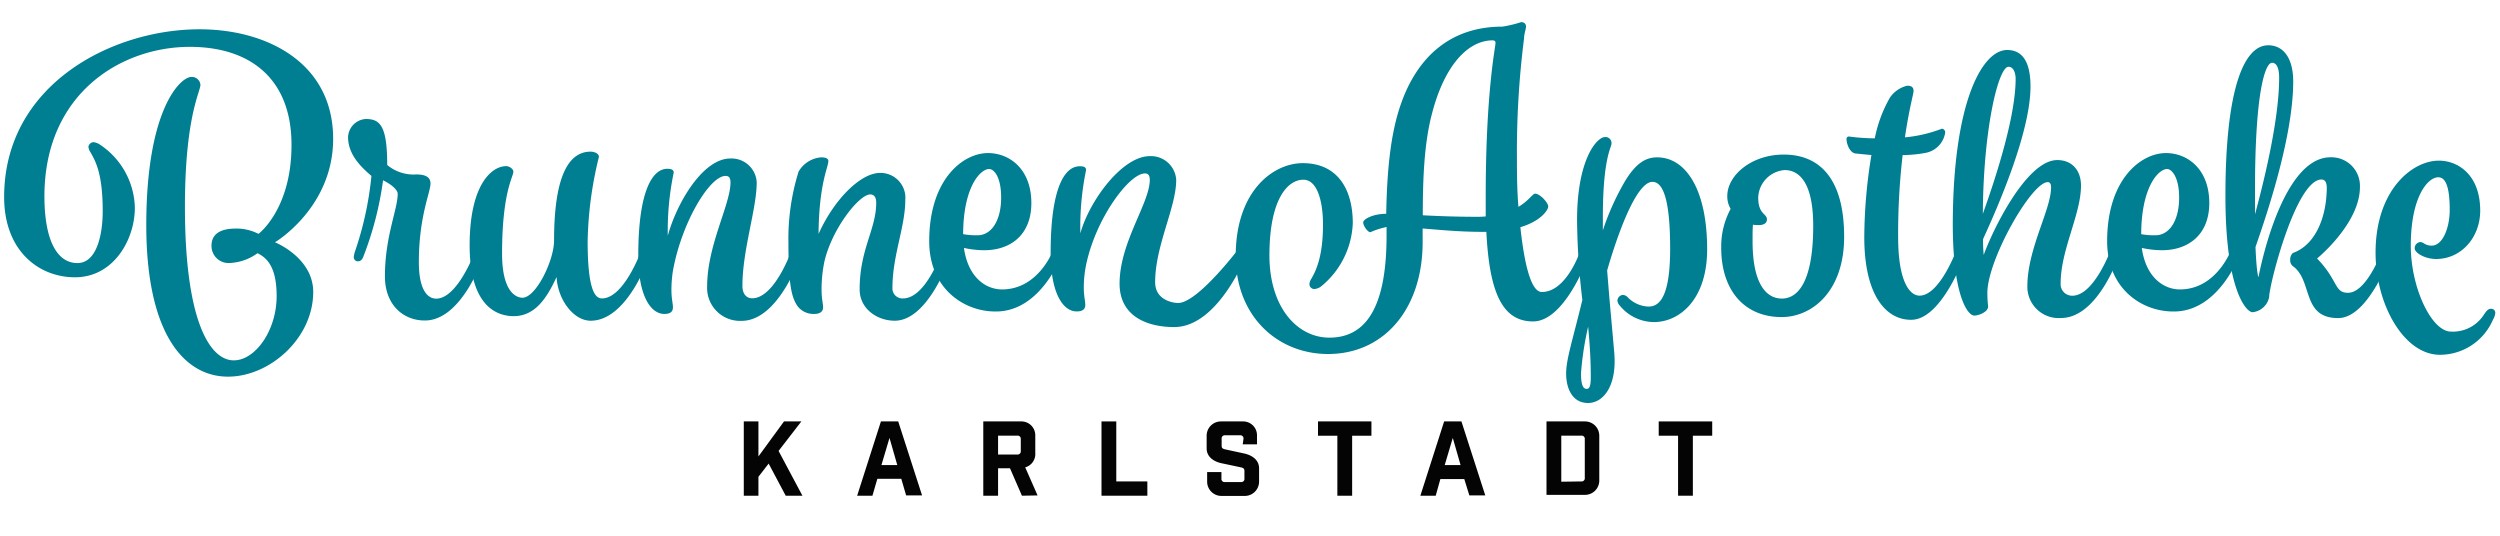
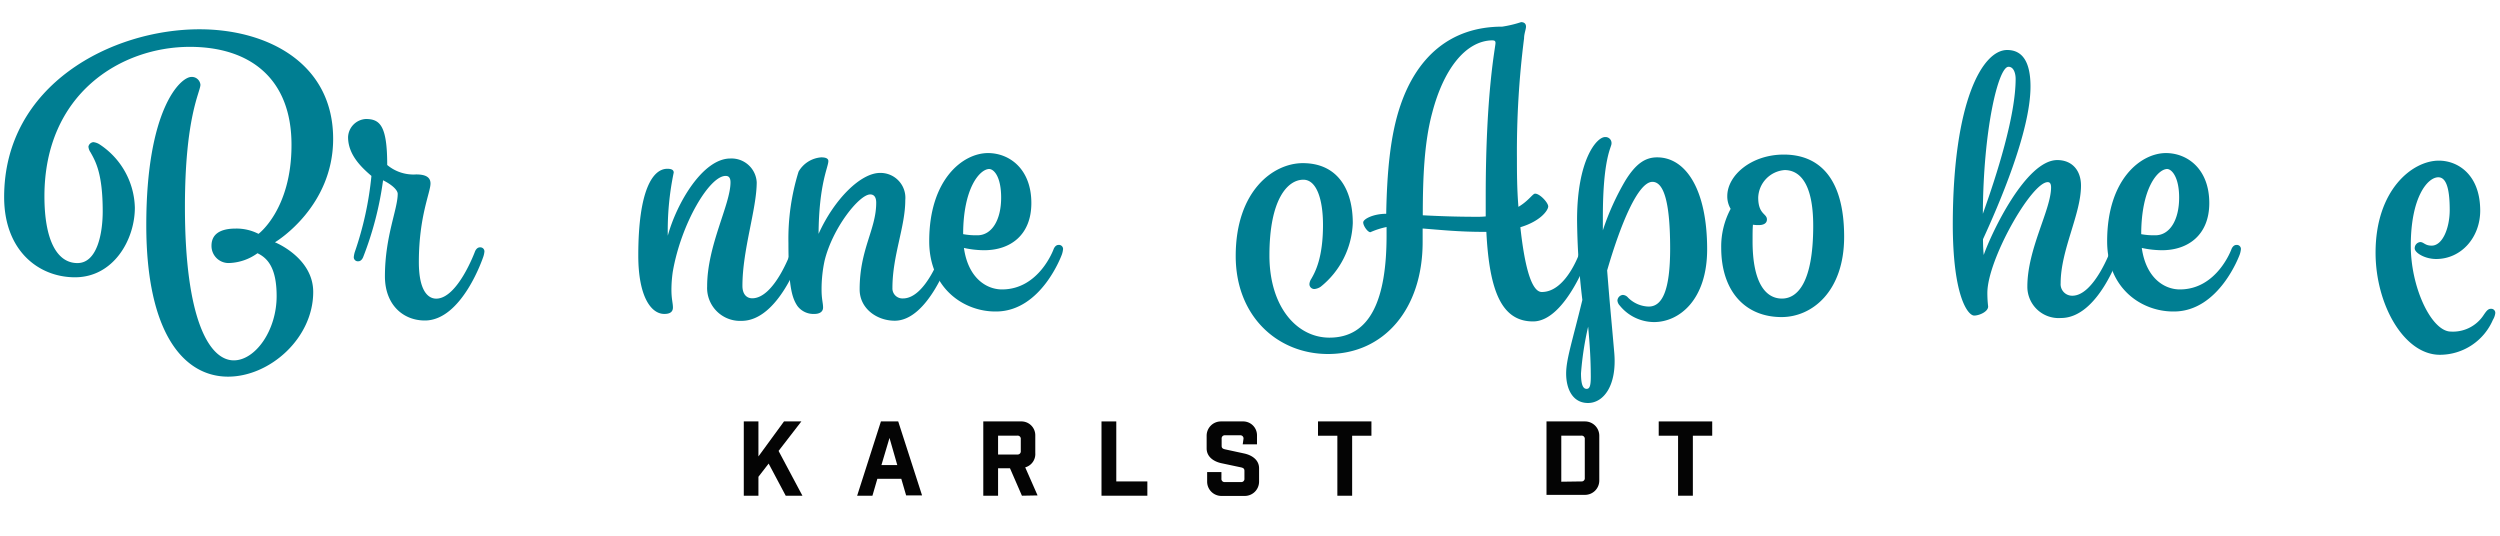
<svg xmlns="http://www.w3.org/2000/svg" id="Ebene_1" data-name="Ebene 1" viewBox="0 0 350 75">
  <defs>
    <style>.cls-1{fill:#040404;}.cls-2{fill:#007e92;}</style>
  </defs>
  <title>Zeichenfläche 1</title>
  <path class="cls-1" d="M106.18,66.75V69.4h-2.05V59h2.05V63.9L109.76,59h2.43L109,63.13l3.34,6.27H110l-2.39-4.5Z" />
  <path class="cls-1" d="M122.14,69.4H120L123.33,59h2.42l3.34,10.36h-2.23l-.68-2.33h-3.35Zm1.26-4.29h2.22l-1.09-3.8Z" />
  <path class="cls-1" d="M143.07,69.4l-1.67-3.84h-1.67V69.4h-2.07V59h5.28a1.94,1.94,0,0,1,2,2v2.43a1.93,1.93,0,0,1-1.41,2l1.73,3.93Zm-.16-7.92a.44.44,0,0,0-.49-.49h-2.69v2.64h2.69a.44.44,0,0,0,.49-.49Z" />
  <path class="cls-1" d="M156.28,59v8.4h4.35v2h-6.42V59Z" />
  <path class="cls-1" d="M174.09,61.43a.44.44,0,0,0-.49-.49h-2.08a.44.44,0,0,0-.49.49v1c0,.31.18.41.49.48l2.68.58c1.12.25,2.07.92,2.07,2.07v1.87a2,2,0,0,1-2,2H171a2,2,0,0,1-2-2V66.09h2V67a.44.44,0,0,0,.49.49h2.24a.44.44,0,0,0,.49-.49V65.92c0-.32-.17-.42-.49-.49L171,64.85c-1.12-.24-2.07-.92-2.07-2.07V61a2,2,0,0,1,2-2h3.05a1.94,1.94,0,0,1,2,2v1.21h-2Z" />
  <path class="cls-1" d="M189.3,61V69.4h-2.07V61h-2.71V59H192V61Z" />
-   <path class="cls-1" d="M201,69.4h-2.15L202.18,59h2.42l3.34,10.36h-2.23L205,67.07h-3.35Zm1.26-4.29h2.22l-1.09-3.8Z" />
  <path class="cls-1" d="M221.9,59a2,2,0,0,1,2,2v6.28a2,2,0,0,1-2,2h-5.39V59Zm-.52,8.4a.44.44,0,0,0,.49-.49V61.48a.44.44,0,0,0-.49-.49h-2.8v6.45Z" />
  <path class="cls-1" d="M237,61V69.4h-2.07V61h-2.71V59h7.49V61Z" />
  <path class="cls-2" d="M130.09,33.78c0-8.71,4.75-12.35,8.23-12.35,3,0,6.07,2.22,6.07,7,0,4.49-2.95,6.6-6.59,6.6a13.21,13.21,0,0,1-2.85-.32c.58,4.17,3.11,5.81,5.33,5.81,5.22,0,7.23-5.65,7.23-5.65s.21-.58.68-.58a.57.57,0,0,1,.64.58,3.27,3.27,0,0,1-.16.74s-2.85,8-9.24,8C135,43.65,130.09,40.43,130.09,33.78Zm4.75-1a9.93,9.93,0,0,0,2,.16c2,0,3.32-2.11,3.32-5.28,0-2.9-1-4-1.69-4C137.16,23.7,134.84,26.34,134.84,32.83Z" />
-   <path class="cls-2" d="M156.74,39.74c0-5.83,4.23-11.3,4.23-14.56,0-.84-.42-.9-.68-.9-2.27,0-7.19,6.7-8.35,13.41a16.39,16.39,0,0,0-.21,2.53c0,1.32.21,1.85.21,2.48,0,.84-.79.9-1.21.9-1.85,0-3.64-2.43-3.64-8.18,0-9.24,2-12.14,4.06-12.14.37,0,.9,0,.9.53a39.28,39.28,0,0,0-.8,8.86c1.27-4.59,5.87-10.81,9.72-10.81a3.54,3.54,0,0,1,3.7,3.32c0,3.87-2.95,9.21-2.95,14.33,0,2.47,2.42,2.9,3.21,2.91,2.73,0,8.43-7.53,8.43-7.53s.21-.58.69-.58a.57.57,0,0,1,.63.58,3.27,3.27,0,0,1-.16.74s-3.92,10.16-10.14,10.16C160.76,45.79,156.76,44.39,156.74,39.74Z" />
  <path class="cls-2" d="M208.09,32.46h-.48c-3.27,0-5.8-.26-8.44-.47v1.9c0,9.34-5.38,15.67-13.25,15.67-7,0-12.92-5.22-12.92-13.72,0-9.13,5.27-13,9.39-13,4.85,0,7,3.64,7,8.39a12,12,0,0,1-4.49,8.91,1.89,1.89,0,0,1-.84.32.68.68,0,0,1-.74-.69,1.51,1.51,0,0,1,.26-.73c.58-1,1.64-3,1.64-7.55,0-3.59-.9-6.33-2.75-6.33-2.21,0-4.75,2.74-4.75,10.6,0,7.23,3.86,11.51,8.4,11.51,5.8,0,8-5.49,8-14.3V31.78a11.17,11.17,0,0,0-2.27.73c-.37,0-1-.89-1-1.37s1.43-1.21,3.22-1.21h0c.11-5.65.53-10.92,2-15.2,2.27-6.65,6.91-11,14.24-11a16.07,16.07,0,0,0,2.64-.63c.48,0,.69.26.69.63s-.27,1-.27,1.64a125.77,125.77,0,0,0-1,16.83c0,1.8,0,4.22.21,6.76,1.43-.85,2-1.85,2.33-1.85.68,0,1.84,1.27,1.84,1.79s-1.05,2.06-3.9,2.91c.52,4.8,1.42,9.07,3,9.07,3.58,0,5.48-6,5.48-6s.21-.58.69-.58a.57.57,0,0,1,.63.58,3.27,3.27,0,0,1-.16.74S219.22,45,214.63,45C210.25,45,208.51,40.8,208.09,32.46ZM208,30.3V27.5c0-14.62,1.37-20.9,1.37-21.48,0-.31-.15-.37-.52-.37-3.7.11-6.76,4.07-8.34,10.14-1.11,4.11-1.32,9.07-1.32,14.35,2.11.11,4.64.21,7.44.21A12,12,0,0,0,208,30.3Z" />
  <path class="cls-2" d="M225.61,20.11c0,.53-1.21,2-1.21,10.29,0,.64,0,1.27,0,1.85a35.82,35.82,0,0,1,3.17-7c1.48-2.38,2.8-3.22,4.43-3.22,4,0,7,4.48,7,12.87,0,7.07-3.9,10.19-7.44,10.19a6.22,6.22,0,0,1-4.8-2.32,1.18,1.18,0,0,1-.32-.69.84.84,0,0,1,.74-.79,1,1,0,0,1,.74.37,4.24,4.24,0,0,0,2.9,1.26c1.9,0,3-2.27,3-8.12,0-6.18-.8-9.34-2.48-9.34-2,0-4.44,5.85-6.34,12.4.46,5.79.5,5.79,1,11.56.38,4.58-1.51,7-3.68,7s-3.06-2-3.06-4.12c0-2,.85-4.46,2.27-10.31a99.32,99.32,0,0,1-.74-11.19c0-8.44,2.75-11.61,3.91-11.61A.84.84,0,0,1,225.61,20.11Zm-3.27,25.62a43.26,43.26,0,0,0-1,6.54c0,1.8.37,2.17.79,2.17s.58-.42.58-1.69C222.71,50.27,222.55,48,222.34,45.73Z" />
  <path class="cls-2" d="M242.29,29.24a3.45,3.45,0,0,1-.47-1.79c0-2.9,3.37-5.81,7.91-5.81,4.86,0,8.45,3.17,8.45,11.51,0,7.65-4.49,11.24-8.76,11.24-5.07,0-8.45-3.59-8.45-9.71A11.15,11.15,0,0,1,242.29,29.24Zm7.18,12.56c2.16,0,4.38-2.21,4.38-10.18,0-6.23-2.06-7.81-4-7.81a4,4,0,0,0-3.7,3.85c0,2.37,1.22,2.22,1.22,3.06,0,.58-.53.79-1.11.79a4.57,4.57,0,0,1-.85-.05c-.05.63-.05,1.32-.05,2.27C245.35,39.53,247.15,41.8,249.47,41.8Z" />
-   <path class="cls-2" d="M261,33.2a72.52,72.52,0,0,1,1-11.5c-.85-.06-1.64-.16-2.22-.21-.84-.11-1.27-1.38-1.27-2.06a.34.34,0,0,1,.32-.32,29.77,29.77,0,0,0,3.64.26,18.81,18.81,0,0,1,2.11-5.69A4.1,4.1,0,0,1,267,12c.37,0,.9.05.9.74,0,.37-.63,2.53-1.21,6.49a19.32,19.32,0,0,0,5.17-1.21.51.51,0,0,1,.47.52,3.4,3.4,0,0,1-2.69,2.85,17.77,17.77,0,0,1-3.27.32,95.8,95.8,0,0,0-.63,11.45c0,6.44,1.69,8.23,3,8.23,2.85,0,5.23-6.54,5.23-6.54s.21-.58.68-.58a.57.57,0,0,1,.64.58,3.27,3.27,0,0,1-.16.74s-3.22,9.18-7.55,9.18C264.14,44.81,261,41.49,261,33.2Z" />
  <path class="cls-2" d="M283.83,40.11c0-5.27,3.32-10.76,3.32-13.87,0-.59-.21-.74-.47-.74-2.27,0-8.45,10.87-8.45,15.51a16.3,16.3,0,0,0,.11,1.9c0,.74-1.27,1.27-1.95,1.27-.9,0-3-2.75-3-12.83C273.43,14.15,277.55,7,281,7c2.16,0,3.27,1.69,3.27,5.12,0,6.33-4.49,16.67-6.65,21.37,0,1.32.1,2.21.1,2.21,1.11-3.16,5.92-13.29,10.3-13.29,2.05,0,3.32,1.42,3.32,3.58,0,4-2.85,9-2.85,13.67a1.61,1.61,0,0,0,1.64,1.74c3.06,0,5.43-6.54,5.43-6.54s.21-.58.69-.58a.57.57,0,0,1,.63.58,3.27,3.27,0,0,1-.16.74s-2.95,8.92-8.18,8.92A4.38,4.38,0,0,1,283.83,40.11ZM277.6,29.93c1.95-5.44,4.59-13.72,4.59-18.89,0-.64-.21-1.69-1-1.69C279.76,9.35,277.65,18.16,277.6,29.93Z" />
  <path class="cls-2" d="M295,33.78c0-8.71,4.75-12.35,8.23-12.35,3,0,6.07,2.22,6.07,7,0,4.49-3,6.6-6.6,6.6a13.21,13.21,0,0,1-2.85-.32c.58,4.17,3.11,5.81,5.33,5.81,5.22,0,7.23-5.65,7.23-5.65s.21-.58.69-.58a.57.57,0,0,1,.63.58,3.27,3.27,0,0,1-.16.74s-2.85,8-9.23,8C299.87,43.65,295,40.43,295,33.78Zm4.75-1a9.82,9.82,0,0,0,2,.16c2,0,3.33-2.11,3.33-5.28,0-2.9-1.06-4-1.69-4C302.09,23.7,299.77,26.34,299.77,32.83Z" />
-   <path class="cls-2" d="M321,37.26a1,1,0,0,1-.37-.84,1.26,1.26,0,0,1,.37-1c3-1.06,4.7-4.7,4.75-9.08,0-1-.37-1.21-.74-1.21-3.58,0-7.33,14.78-7.33,16.46a2.64,2.64,0,0,1-2.32,2.12c-.9,0-3.8-3.17-3.8-16.26,0-15,2.58-21.11,6-21.11,2,0,3.49,1.64,3.49,5.07,0,8-4,19.47-5.28,23.17.16,3.9.42,4.22.42,4.22s3.06-16.78,10.08-16.78a4,4,0,0,1,4.12,4.17c0,5.11-6,10-6,10,3,3.11,2.38,4.8,4.33,4.8,2.69,0,4.86-6.12,4.86-6.12s.21-.58.68-.58a.57.57,0,0,1,.63.58,3.45,3.45,0,0,1-.15.74s-3.12,8.92-7.39,8.92C322.19,44.55,323.83,39.27,321,37.26ZM315.7,30c1.38-5.06,3.38-13.4,3.38-19.1,0-1.42-.37-2.11-1-2.11-.95,0-2.38,4.06-2.38,17.78Z" />
  <path class="cls-2" d="M347.74,44.06c.38-.55.6-.83,1-.83a.57.57,0,0,1,.6.61,2.33,2.33,0,0,1-.33.93,8.09,8.09,0,0,1-7.43,4.9c-5,0-9-7-9-14.3,0-8.75,5.12-12.88,8.86-12.88,2.7,0,5.79,2,5.79,7,0,3.74-2.65,6.77-6.17,6.77-1.6,0-3-.88-3-1.48a.86.86,0,0,1,.77-.89c.5,0,.66.5,1.6.5,1.54,0,2.53-2.48,2.53-5,0-3.47-.66-4.57-1.6-4.57-1.48,0-3.85,2.75-3.85,9.58,0,5.72,2.73,11.6,5.34,12A5.14,5.14,0,0,0,347.74,44.06Z" />
  <path class="cls-2" d="M10.84,36.83c2.79,0,3.54-4.22,3.54-7.24,0-5.31-1-7-1.71-8.27a1.6,1.6,0,0,1-.29-.8.79.79,0,0,1,.68-.62,2,2,0,0,1,.92.34,10.9,10.9,0,0,1,4.9,8.83c0,4.51-3,9.75-8.38,9.75-5.07,0-9.92-3.7-9.92-11.23,0-15.68,15-23.49,27.36-23.49,9.41,0,18.7,4.68,18.7,15.34,0,9.41-7.75,14.25-8.15,14.48.17.06,5.36,2.22,5.36,6.95,0,6.5-6.1,11.86-11.92,11.86-6.15,0-11.45-6-11.45-21.21,0-16.24,4.78-20.75,6.32-20.75a1.21,1.21,0,0,1,1.26,1.09c0,1-2.17,4.44-2.17,17.1,0,15.79,3.42,21.49,6.84,21.49,3,0,6-4.16,6-9,0-4.1-1.37-5.36-2.68-6a7.15,7.15,0,0,1-3.88,1.37,2.39,2.39,0,0,1-2.56-2.4C29.6,32.84,30.74,32,33,32a6.75,6.75,0,0,1,3.19.74s4.62-3.42,4.62-12.43C40.83,11,35,6.56,26.58,6.56c-9.64,0-20.36,6.55-20.36,20.92C6.22,33.52,7.93,36.83,10.84,36.83Z" />
  <path class="cls-2" d="M52,24.63c-1.21-1.05-3.27-2.85-3.27-5.43a2.64,2.64,0,0,1,2.48-2.54c2,0,3,.95,3,6.44a5.74,5.74,0,0,0,4.06,1.32c1.37,0,2,.42,2,1.27,0,1.26-1.63,4.59-1.63,11,0,4.17,1.37,5.12,2.43,5.12,3,0,5.43-6.6,5.43-6.6s.21-.58.69-.58a.57.57,0,0,1,.63.58,3.27,3.27,0,0,1-.16.74s-2.95,8.92-8.18,8.92c-3.06,0-5.59-2.22-5.59-6.18,0-5.59,1.79-9.39,1.79-11.55,0-.48-.68-1.22-2.05-1.9A46.4,46.4,0,0,1,50.84,36s-.21.58-.68.58a.57.57,0,0,1-.63-.58,3.31,3.31,0,0,1,.15-.74A46.24,46.24,0,0,0,52,24.63Z" />
-   <path class="cls-2" d="M77.92,38.78c-1.22,2.63-2.85,5.48-6,5.48-2.43,0-6.17-1.47-6.17-9.92s3.06-11.08,5.12-11.08c.42,0,1,.37,1,.79,0,.69-1.58,2.85-1.58,11.45,0,5.65,2.16,6.18,2.85,6.18,1.9,0,4.43-5.23,4.43-8,0-9.29,2.16-12.45,5.12-12.45.42,0,1.16.21,1.16.73a52.63,52.63,0,0,0-1.58,11.82c0,7,1.1,8,2,8,3.06,0,5.44-6.54,5.44-6.54s.21-.58.68-.58a.57.57,0,0,1,.64.58,3.27,3.27,0,0,1-.16.74s-3,8.92-8.18,8.92C80.29,44.9,78.08,41.94,77.92,38.78Z" />
  <path class="cls-2" d="M99,40.09c0-5.75,3.27-11.45,3.27-14.56,0-.84-.42-.9-.69-.9-2.27,0-6.23,6.7-7.39,13.41A17.75,17.75,0,0,0,94,40.57c0,1.32.21,1.85.21,2.48,0,.84-.79.9-1.21.9-1.85,0-3.64-2.43-3.64-8.18,0-9.24,2.06-12.14,4.06-12.14.37,0,.9.05.9.53A39.76,39.76,0,0,0,93.49,33c1.26-4.59,4.91-10.81,8.76-10.81a3.53,3.53,0,0,1,3.69,3.32c0,3.75-2,9.45-2,14.51,0,1.16.58,1.74,1.37,1.74,3.11,0,5.44-6.54,5.44-6.54s.21-.58.68-.58a.57.57,0,0,1,.64.58A3.27,3.27,0,0,1,112,36s-3,8.92-8.18,8.92A4.61,4.61,0,0,1,99,40.09Z" />
  <path class="cls-2" d="M123.2,24.21a3.48,3.48,0,0,1,3.54,3.8c0,3.75-1.8,7.76-1.8,12.3a1.4,1.4,0,0,0,1.48,1.47c3.22,0,5.43-6.54,5.43-6.54s.22-.58.69-.58a.57.57,0,0,1,.63.58A3.45,3.45,0,0,1,133,36S130,44.9,125.26,44.9c-2.48,0-4.91-1.69-4.91-4.38,0-5.65,2.32-8.39,2.32-12.14,0-.79-.31-1.16-.84-1.16-1.53,0-5.28,4.7-6.39,9.29a18.92,18.92,0,0,0-.42,4.06c0,1.32.21,1.85.21,2.48s-.53.9-1.21.9a2.8,2.8,0,0,1-2.38-1.11c-.79-1.16-1.26-2.9-1.26-8.81a31.68,31.68,0,0,1,1.42-10,4,4,0,0,1,3.17-2c.37,0,1,.05,1,.52,0,.85-1.32,3.17-1.37,10.19C116.81,27.85,120.51,24.21,123.2,24.21Z" />
</svg>